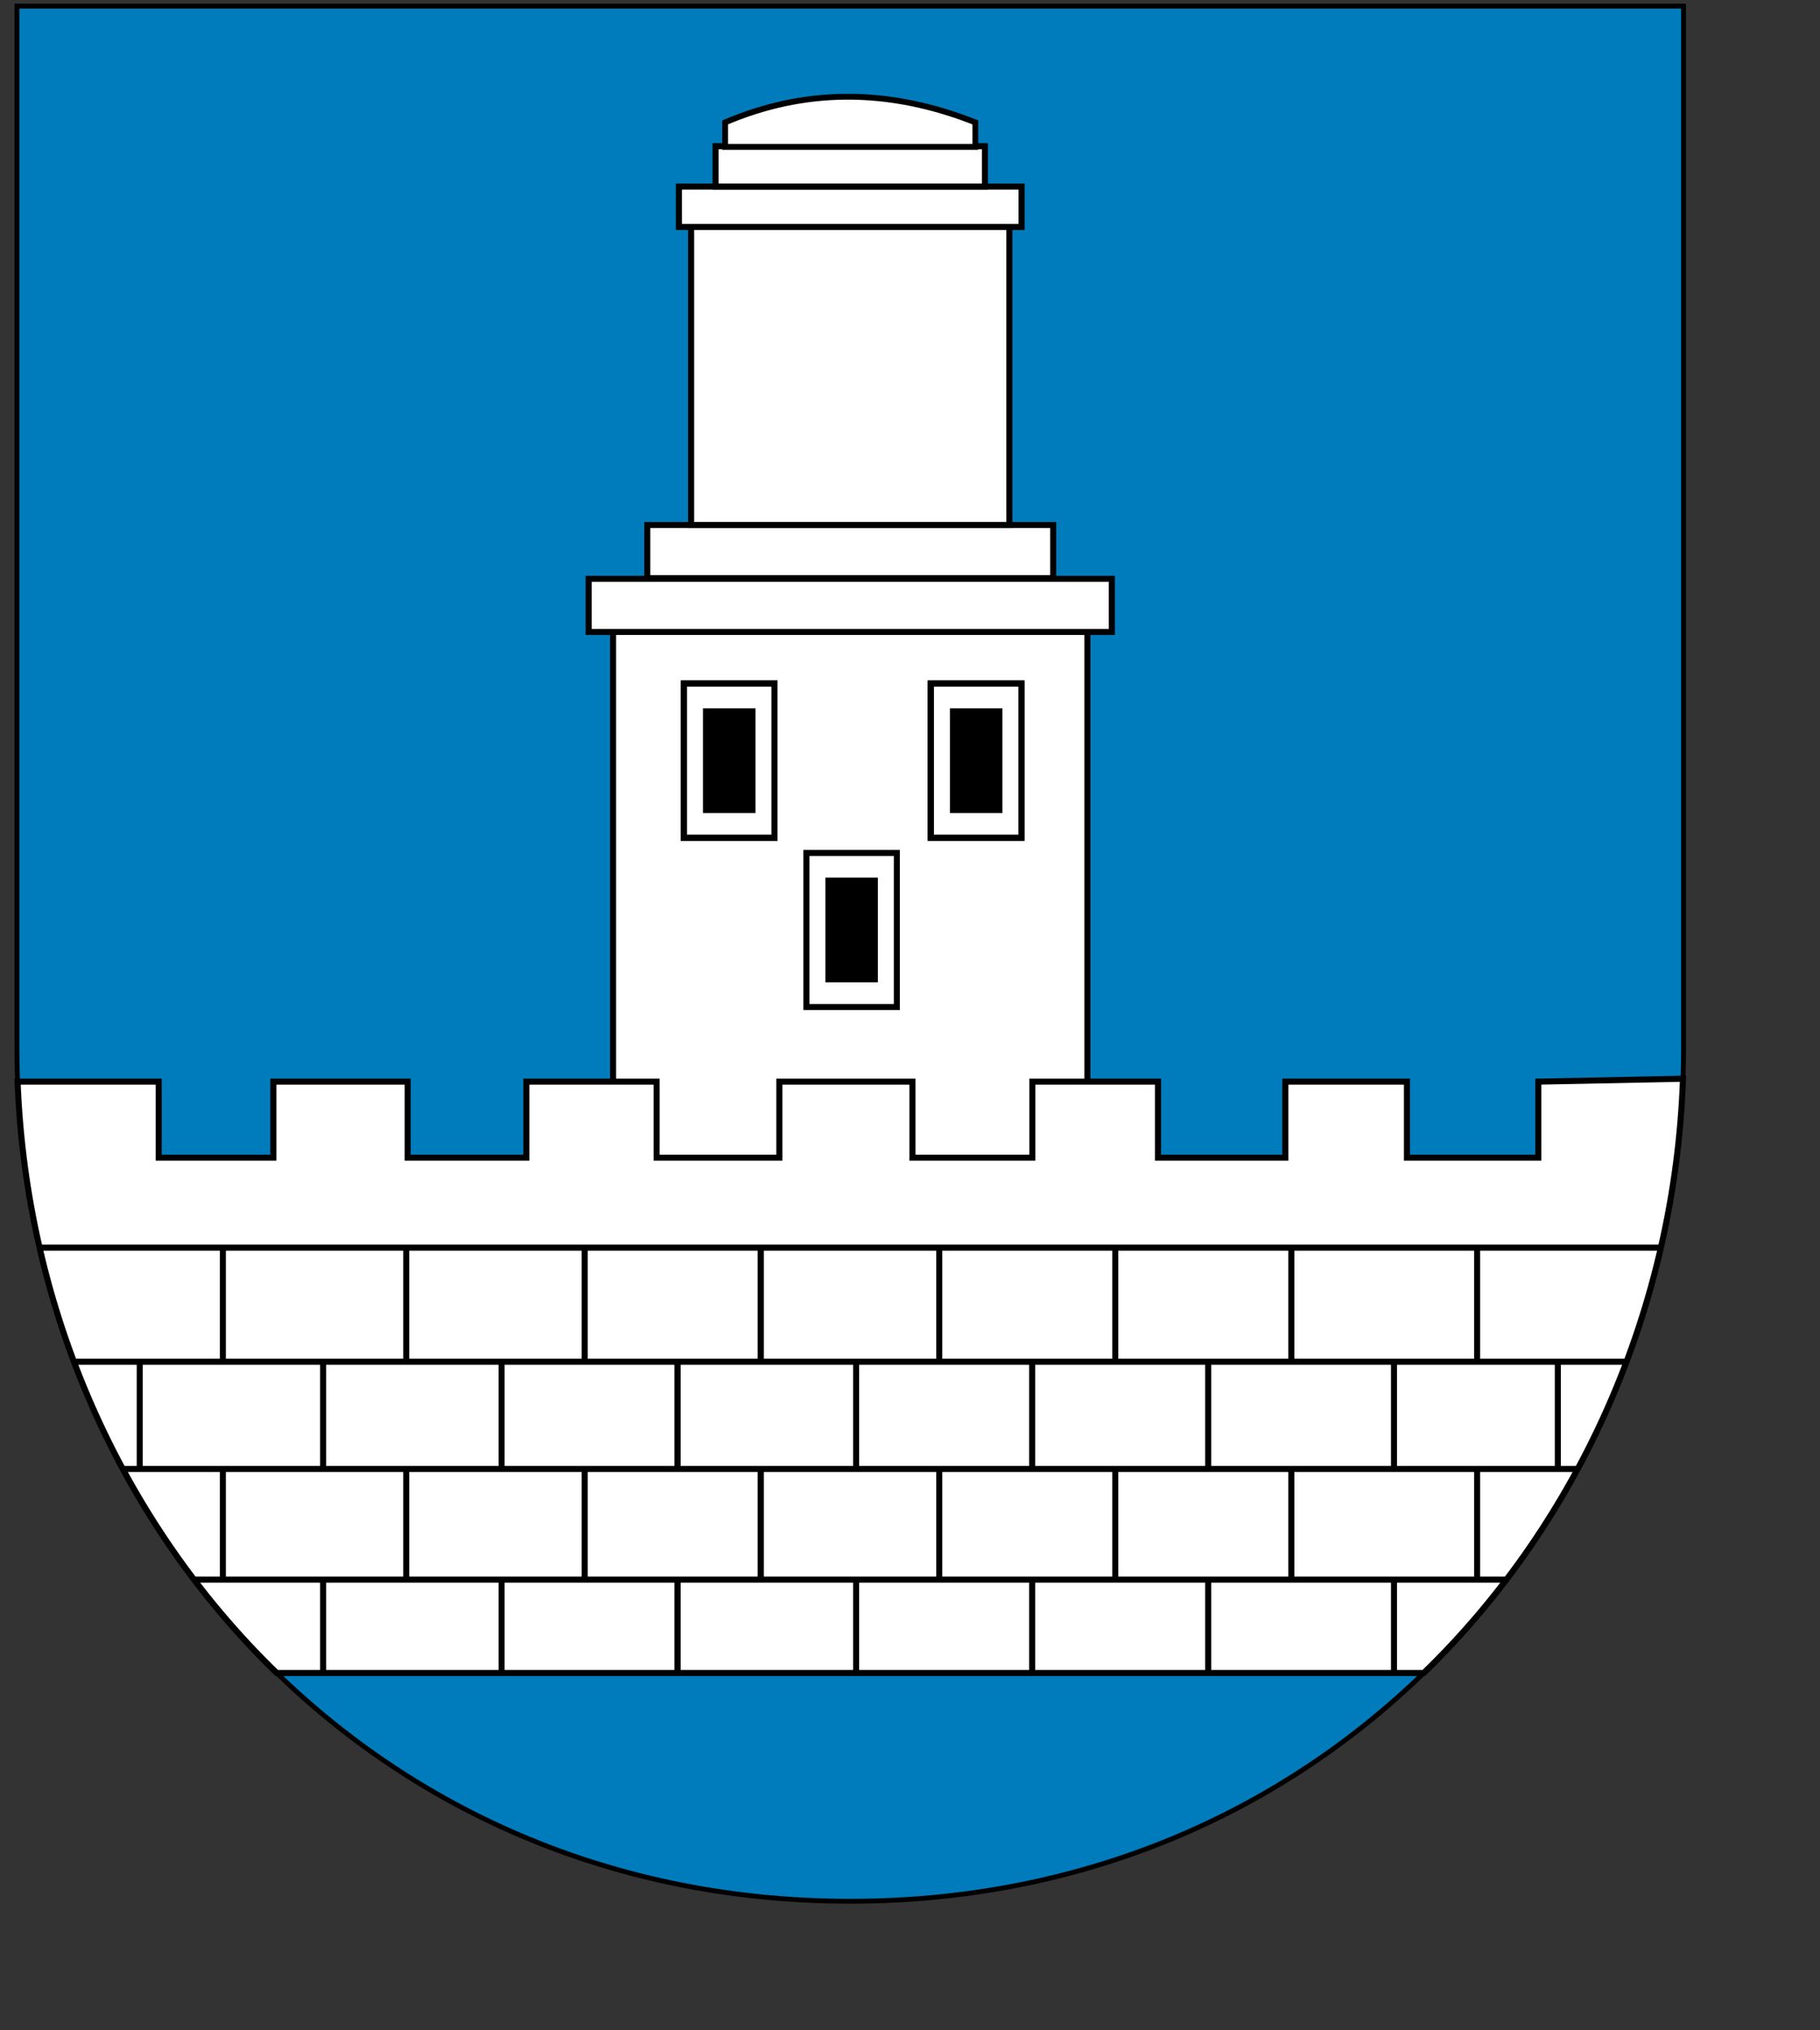
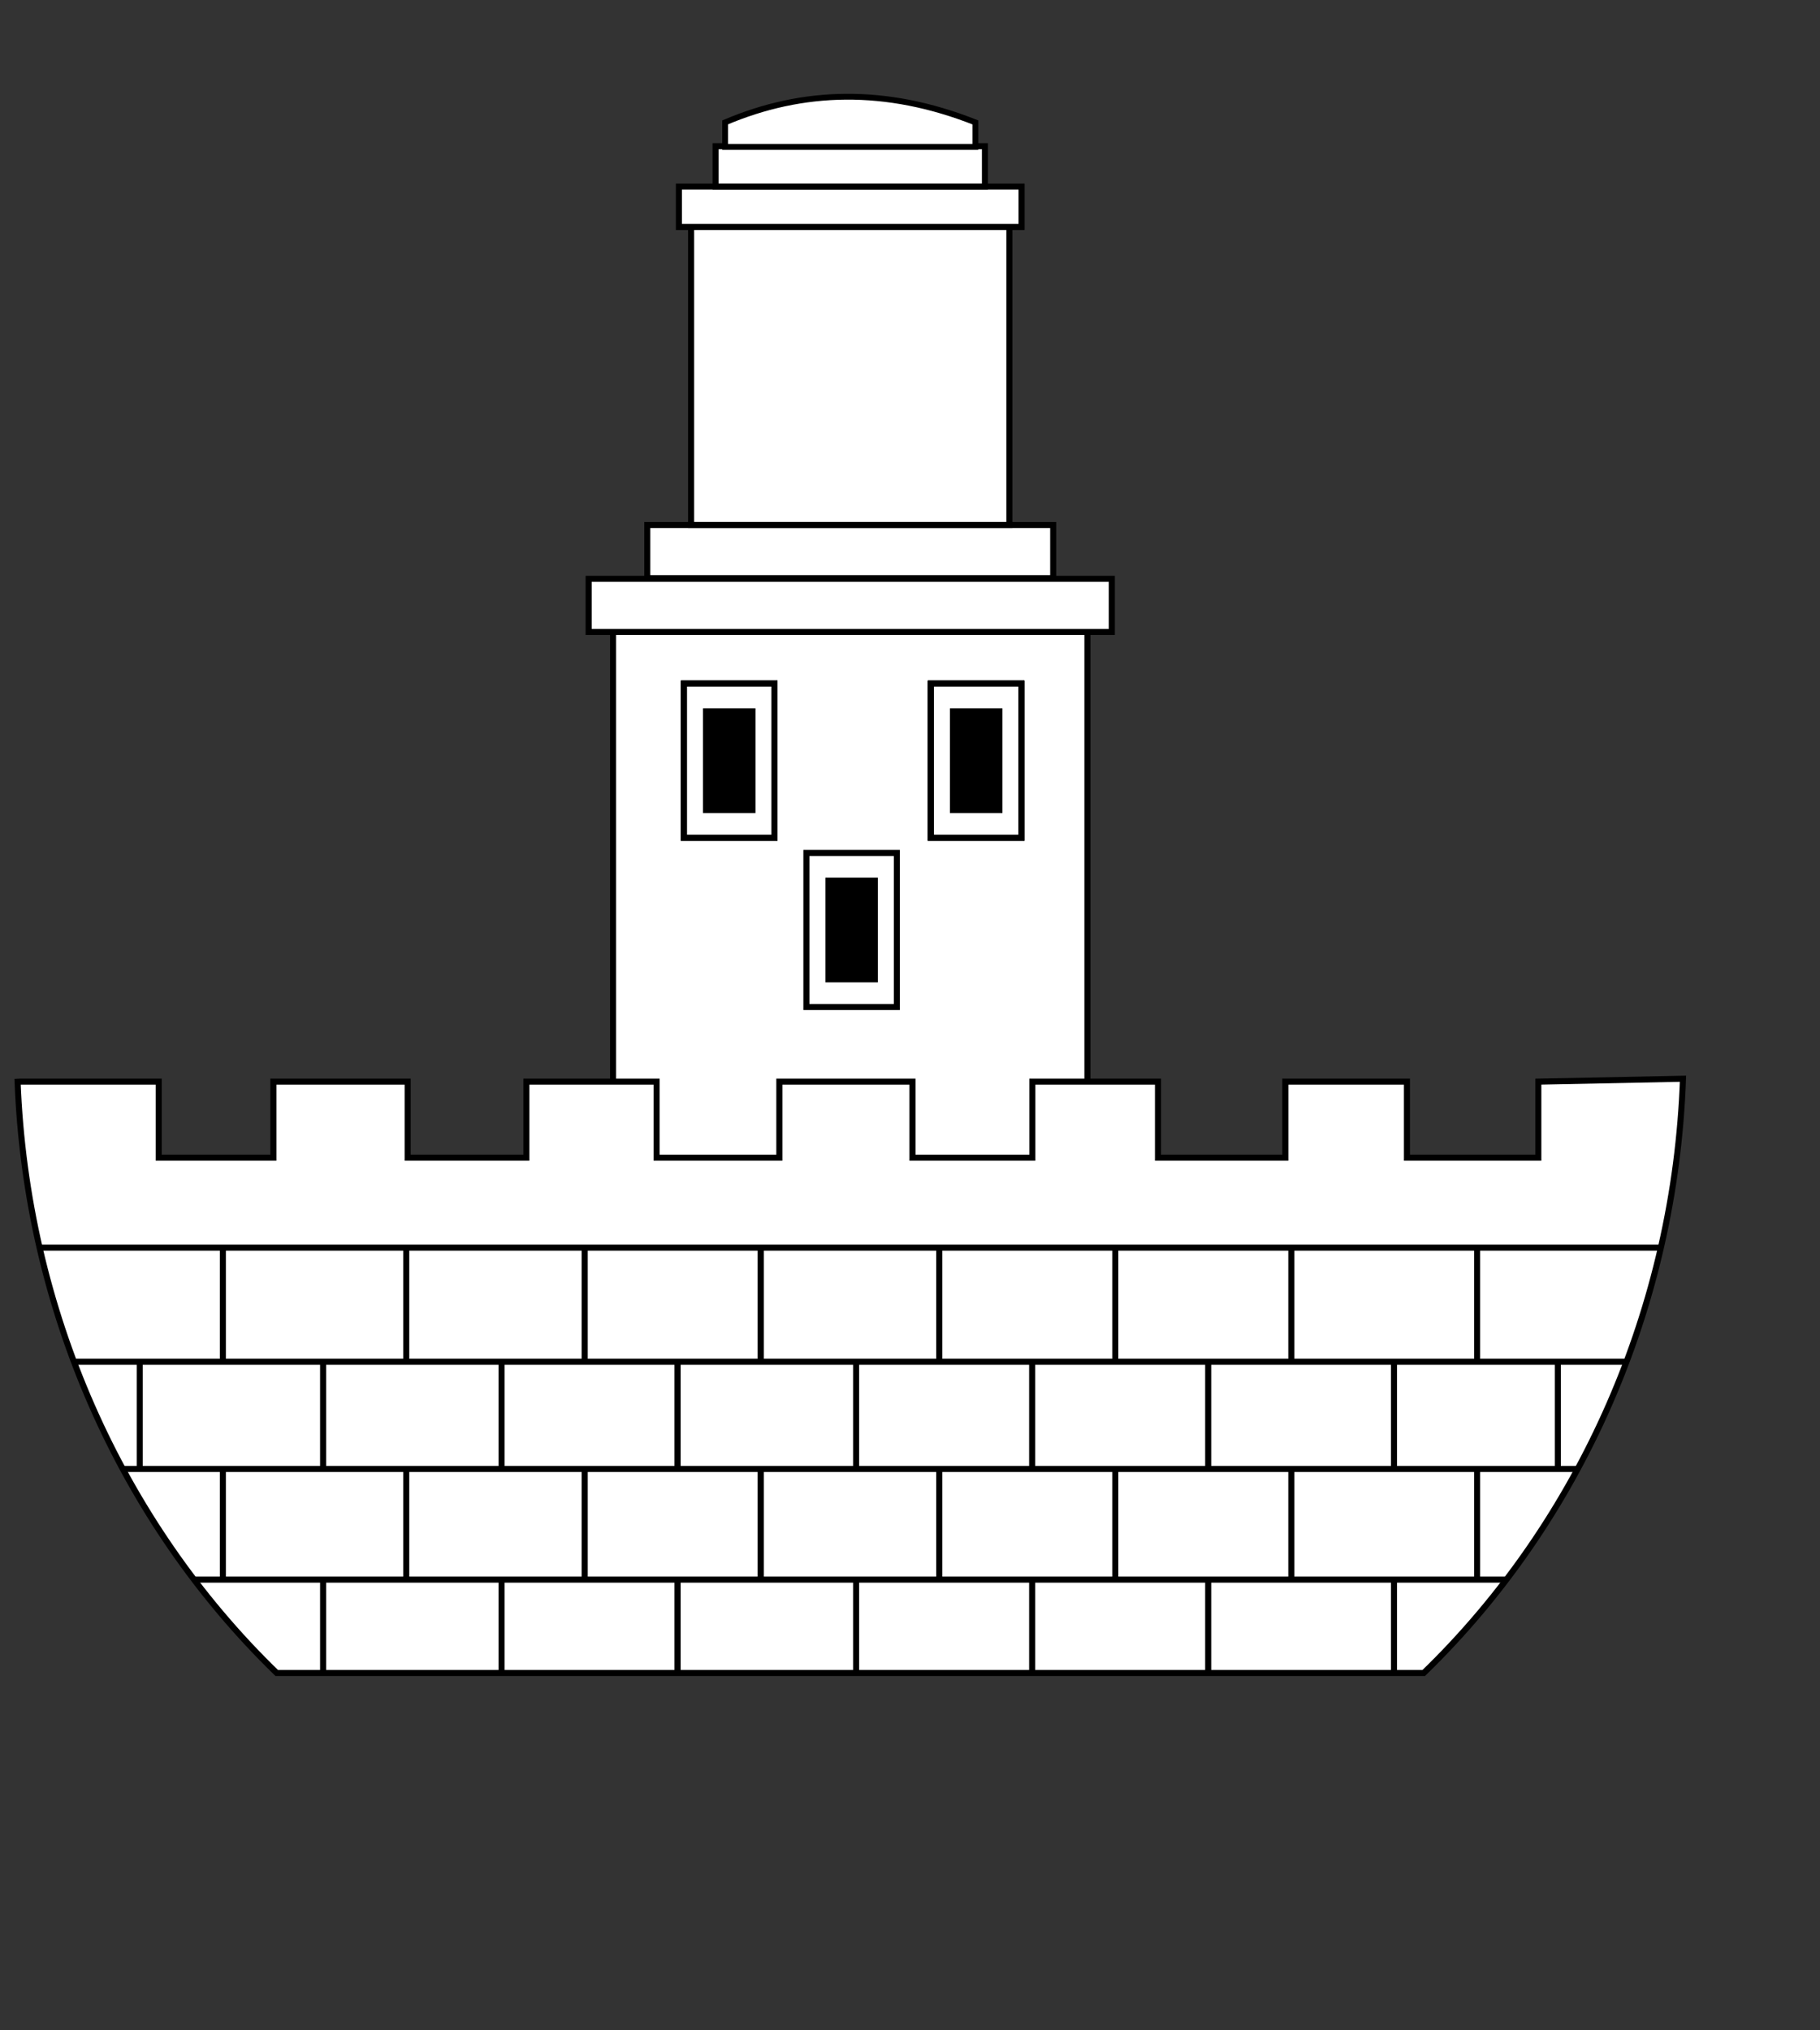
<svg xmlns="http://www.w3.org/2000/svg" version="1.0" width="405.28pt" height="452pt" id="svg2">
  <rect width="100%" height="100%" fill="#333333" stroke="none" />
  <defs id="defs4" />
  <g id="layer1">
-     <path d="M 259.63,1.816 L 5.028,1.816 L 5.028,310.829 C 5.028,444.667 105.15,564.405 252.444,564.405 C 399.738,564.405 499.86,444.667 499.86,310.829 L 499.86,1.816 L 259.63,1.816 z " style="fill:#007cbc;fill-opacity:1;fill-rule:evenodd;stroke:#000000;stroke-width:1.437;stroke-linecap:butt;stroke-linejoin:miter;stroke-miterlimit:4;stroke-dasharray:none;stroke-opacity:1" id="path1395" />
    <rect width="140.831" height="187.29" x="182.028" y="181.89" style="fill:#ffffff;fill-opacity:1;fill-rule:evenodd;stroke:#000000;stroke-width:1.797;stroke-linecap:butt;stroke-linejoin:miter;stroke-miterlimit:4;stroke-dasharray:none;stroke-opacity:1" id="rect1505" />
    <rect width="155.339" height="15.768" x="174.774" y="171.829" style="fill:#ffffff;fill-opacity:1;fill-rule:evenodd;stroke:#000000;stroke-width:1.797;stroke-linecap:butt;stroke-linejoin:miter;stroke-miterlimit:4;stroke-dasharray:none;stroke-opacity:1" id="rect2380" />
    <rect width="120.518" height="15.768" x="192.184" y="155.858" style="fill:#ffffff;fill-opacity:1;fill-rule:evenodd;stroke:#000000;stroke-width:1.797;stroke-linecap:butt;stroke-linejoin:miter;stroke-miterlimit:4;stroke-dasharray:none;stroke-opacity:1" id="rect2382" />
    <rect width="94.489" height="89.456" x="205.199" y="66.384" style="fill:#ffffff;fill-opacity:1;fill-rule:evenodd;stroke:#000000;stroke-width:1.797;stroke-linecap:butt;stroke-linejoin:miter;stroke-miterlimit:4;stroke-dasharray:none;stroke-opacity:1" id="rect2384" />
    <rect width="101.743" height="11.983" x="201.572" y="55.394" style="fill:#ffffff;fill-opacity:1;fill-rule:evenodd;stroke:#000000;stroke-width:1.797;stroke-linecap:butt;stroke-linejoin:miter;stroke-miterlimit:4;stroke-dasharray:none;stroke-opacity:1" id="rect2386" />
    <rect width="79.982" height="11.983" x="212.453" y="43.398" style="fill:#ffffff;fill-opacity:1;fill-rule:evenodd;stroke:#000000;stroke-width:1.797;stroke-linecap:butt;stroke-linejoin:miter;stroke-miterlimit:4;stroke-dasharray:none;stroke-opacity:1" id="rect2388" />
    <path d="M 215.302,36.333 C 238.324,26.544 262.969,25.806 289.585,36.333 L 289.585,43.598 L 215.302,43.598 L 215.302,36.333 z " style="fill:#ffffff;fill-opacity:1;fill-rule:evenodd;stroke:#000000;stroke-width:1.731;stroke-linecap:butt;stroke-linejoin:miter;stroke-miterlimit:4;stroke-dasharray:none;stroke-opacity:1" id="rect2390" />
    <rect width="26.859" height="45.734" x="276.399" y="202.942" style="fill:#ffffff;fill-opacity:1;stroke:#000000;stroke-width:1.797;stroke-miterlimit:4;stroke-dasharray:none;stroke-opacity:1" id="rect2392" />
    <rect width="13.793" height="29.292" x="282.933" y="211.163" style="fill:#ffffff;fill-opacity:1;stroke:#000000;stroke-width:1.797;stroke-miterlimit:4;stroke-dasharray:none;stroke-opacity:1" id="rect2394" />
    <rect width="26.859" height="45.734" x="276.399" y="202.942" style="fill:#ffffff;fill-opacity:1;stroke:#000000;stroke-width:1.797;stroke-miterlimit:4;stroke-dasharray:none;stroke-opacity:1" id="rect2396" />
    <rect width="13.793" height="29.292" x="282.933" y="211.163" style="fill:#ffffff;fill-opacity:1;stroke:#000000;stroke-width:1.797;stroke-miterlimit:4;stroke-dasharray:none;stroke-opacity:1" id="rect2398" />
    <rect width="26.859" height="45.734" x="276.399" y="202.942" style="fill:#ffffff;fill-opacity:1;stroke:#000000;stroke-width:1.797;stroke-miterlimit:4;stroke-dasharray:none;stroke-opacity:1" id="rect2406" />
    <rect width="13.793" height="29.292" x="282.933" y="211.163" style="fill:#ffffff;fill-opacity:1;stroke:#000000;stroke-width:1.797;stroke-miterlimit:4;stroke-dasharray:none;stroke-opacity:1" id="rect2408" />
    <rect width="26.859" height="45.734" x="276.399" y="202.942" style="fill:#ffffff;fill-opacity:1;stroke:#000000;stroke-width:1.797;stroke-miterlimit:4;stroke-dasharray:none;stroke-opacity:1" id="rect2410" />
    <rect width="13.793" height="29.292" x="282.933" y="211.163" style="fill:#000000;fill-opacity:1;stroke:#000000;stroke-width:1.797;stroke-miterlimit:4;stroke-dasharray:none;stroke-opacity:1" id="rect2412" />
    <rect width="26.859" height="45.734" x="203.08" y="202.942" style="fill:#ffffff;fill-opacity:1;stroke:#000000;stroke-width:1.797;stroke-miterlimit:4;stroke-dasharray:none;stroke-opacity:1" id="rect3287" />
    <rect width="13.793" height="29.292" x="209.614" y="211.163" style="fill:#ffffff;fill-opacity:1;stroke:#000000;stroke-width:1.797;stroke-miterlimit:4;stroke-dasharray:none;stroke-opacity:1" id="rect3289" />
    <rect width="26.859" height="45.734" x="203.08" y="202.942" style="fill:#ffffff;fill-opacity:1;stroke:#000000;stroke-width:1.797;stroke-miterlimit:4;stroke-dasharray:none;stroke-opacity:1" id="rect3291" />
    <rect width="13.793" height="29.292" x="209.614" y="211.163" style="fill:#ffffff;fill-opacity:1;stroke:#000000;stroke-width:1.797;stroke-miterlimit:4;stroke-dasharray:none;stroke-opacity:1" id="rect3293" />
    <rect width="26.859" height="45.734" x="203.08" y="202.942" style="fill:#ffffff;fill-opacity:1;stroke:#000000;stroke-width:1.797;stroke-miterlimit:4;stroke-dasharray:none;stroke-opacity:1" id="rect3295" />
    <rect width="13.793" height="29.292" x="209.614" y="211.163" style="fill:#ffffff;fill-opacity:1;stroke:#000000;stroke-width:1.797;stroke-miterlimit:4;stroke-dasharray:none;stroke-opacity:1" id="rect3297" />
    <rect width="26.859" height="45.734" x="203.08" y="202.942" style="fill:#ffffff;fill-opacity:1;stroke:#000000;stroke-width:1.797;stroke-miterlimit:4;stroke-dasharray:none;stroke-opacity:1" id="rect3299" />
    <rect width="13.793" height="29.292" x="209.614" y="211.163" style="fill:#000000;fill-opacity:1;stroke:#000000;stroke-width:1.797;stroke-miterlimit:4;stroke-dasharray:none;stroke-opacity:1" id="rect3301" />
    <rect width="26.859" height="45.734" x="239.421" y="253.208" style="fill:#ffffff;fill-opacity:1;stroke:#000000;stroke-width:1.797;stroke-miterlimit:4;stroke-dasharray:none;stroke-opacity:1" id="rect3303" />
    <rect width="13.793" height="29.292" x="245.954" y="261.428" style="fill:#000000;fill-opacity:1;stroke:#000000;stroke-width:1.797;stroke-miterlimit:4;stroke-dasharray:none;stroke-opacity:1" id="rect3305" />
    <path d="M 499.691,320.232 L 456.742,321.097 L 456.742,343.678 L 417.733,343.678 L 417.733,321.097 L 381.622,321.097 L 381.622,343.678 L 343.815,343.678 L 343.815,321.097 L 306.513,321.097 L 306.513,343.678 L 270.918,343.678 L 270.918,321.097 L 231.393,321.097 L 231.393,343.678 L 194.956,343.678 L 194.956,321.097 L 156.284,321.097 L 156.284,343.678 L 121.038,343.678 L 121.038,321.097 L 81.165,321.097 L 81.165,343.678 L 47.119,343.678 L 47.119,321.097 L 6.056,321.097 L 5.225,321.142 C 7.821,388.537 35.765,451.617 82.164,496.646 L 422.719,496.646 C 469.327,451.415 497.312,387.97 499.691,320.232 z " style="fill:#ffffff;fill-opacity:1;fill-rule:evenodd;stroke:#000000;stroke-width:1.797;stroke-linecap:butt;stroke-linejoin:miter;stroke-miterlimit:4;stroke-dasharray:none;stroke-opacity:1" id="path1393" />
    <path d="M 11.556,370.373 L 493.155,370.373" style="fill:none;fill-opacity:0.75;fill-rule:evenodd;stroke:#000000;stroke-width:1.797;stroke-linecap:butt;stroke-linejoin:miter;stroke-miterlimit:4;stroke-dasharray:none;stroke-opacity:1" id="path1417" />
    <path d="M 21.991,404.252 L 482.811,404.252" style="fill:none;fill-opacity:0.75;fill-rule:evenodd;stroke:#000000;stroke-width:1.797;stroke-linecap:butt;stroke-linejoin:miter;stroke-miterlimit:4;stroke-dasharray:none;stroke-opacity:1" id="path1421" />
    <path d="M 36.419,436.077 L 468.292,436.077" style="fill:none;fill-opacity:0.75;fill-rule:evenodd;stroke:#000000;stroke-width:1.797;stroke-linecap:butt;stroke-linejoin:miter;stroke-miterlimit:4;stroke-dasharray:none;stroke-opacity:1" id="path1423" />
    <path d="M 57.289,468.929 L 447.24,468.929" style="fill:none;fill-opacity:0.75;fill-rule:evenodd;stroke:#000000;stroke-width:1.797;stroke-linecap:butt;stroke-linejoin:miter;stroke-miterlimit:4;stroke-dasharray:none;stroke-opacity:1" id="path1425" />
    <path d="M 120.614,370.389 L 120.614,404.252" style="fill:#ffffff;fill-opacity:1;fill-rule:evenodd;stroke:#000000;stroke-width:1.797;stroke-linecap:butt;stroke-linejoin:miter;stroke-miterlimit:4;stroke-dasharray:none;stroke-opacity:1" id="path1429" />
    <path d="M 66.17,370.389 L 66.17,404.252" style="fill:none;fill-opacity:0.75;fill-rule:evenodd;stroke:#000000;stroke-width:1.797;stroke-linecap:butt;stroke-linejoin:miter;stroke-miterlimit:4;stroke-dasharray:none;stroke-opacity:1" id="path1431" />
    <path d="M 173.607,370.389 L 173.607,404.252" style="fill:#ffffff;fill-opacity:1;fill-rule:evenodd;stroke:#000000;stroke-width:1.797;stroke-linecap:butt;stroke-linejoin:miter;stroke-miterlimit:4;stroke-dasharray:none;stroke-opacity:1" id="path1433" />
    <path d="M 225.875,370.389 L 225.875,404.252" style="fill:#ffffff;fill-opacity:1;fill-rule:evenodd;stroke:#000000;stroke-width:1.797;stroke-linecap:butt;stroke-linejoin:miter;stroke-miterlimit:4;stroke-dasharray:none;stroke-opacity:1" id="path1435" />
    <path d="M 225.875,370.389 L 225.875,404.252" style="fill:#ffffff;fill-opacity:1;fill-rule:evenodd;stroke:#000000;stroke-width:1.797;stroke-linecap:butt;stroke-linejoin:miter;stroke-miterlimit:4;stroke-dasharray:none;stroke-opacity:1" id="path1437" />
    <path d="M 278.868,370.389 L 278.868,404.252" style="fill:#ffffff;fill-opacity:1;fill-rule:evenodd;stroke:#000000;stroke-width:1.797;stroke-linecap:butt;stroke-linejoin:miter;stroke-miterlimit:4;stroke-dasharray:none;stroke-opacity:1" id="path1439" />
    <path d="M 331.135,370.389 L 331.135,404.252" style="fill:#ffffff;fill-opacity:1;fill-rule:evenodd;stroke:#000000;stroke-width:1.797;stroke-linecap:butt;stroke-linejoin:miter;stroke-miterlimit:4;stroke-dasharray:none;stroke-opacity:1" id="path1441" />
    <path d="M 383.402,370.389 L 383.402,404.252" style="fill:none;fill-opacity:0.75;fill-rule:evenodd;stroke:#000000;stroke-width:1.797;stroke-linecap:butt;stroke-linejoin:miter;stroke-miterlimit:4;stroke-dasharray:none;stroke-opacity:1" id="path1443" />
    <path d="M 438.572,370.389 L 438.572,404.252" style="fill:none;fill-opacity:0.75;fill-rule:evenodd;stroke:#000000;stroke-width:1.797;stroke-linecap:butt;stroke-linejoin:miter;stroke-miterlimit:4;stroke-dasharray:none;stroke-opacity:1" id="path1445" />
    <path d="M 95.933,404.494 L 95.933,435.843" style="fill:none;fill-opacity:0.75;fill-rule:evenodd;stroke:#000000;stroke-width:1.797;stroke-linecap:butt;stroke-linejoin:miter;stroke-miterlimit:4;stroke-dasharray:none;stroke-opacity:1" id="path1447" />
    <path d="M 41.488,404.494 L 41.488,435.843" style="fill:none;fill-opacity:0.75;fill-rule:evenodd;stroke:#000000;stroke-width:1.797;stroke-linecap:butt;stroke-linejoin:miter;stroke-miterlimit:4;stroke-dasharray:none;stroke-opacity:1" id="path1449" />
    <path d="M 148.926,404.494 L 148.926,435.843" style="fill:none;fill-opacity:0.75;fill-rule:evenodd;stroke:#000000;stroke-width:1.797;stroke-linecap:butt;stroke-linejoin:miter;stroke-miterlimit:4;stroke-dasharray:none;stroke-opacity:1" id="path1451" />
    <path d="M 201.193,404.494 L 201.193,435.843" style="fill:none;fill-opacity:0.75;fill-rule:evenodd;stroke:#000000;stroke-width:1.797;stroke-linecap:butt;stroke-linejoin:miter;stroke-miterlimit:4;stroke-dasharray:none;stroke-opacity:1" id="path1453" />
    <path d="M 201.193,404.494 L 201.193,435.843" style="fill:none;fill-opacity:0.75;fill-rule:evenodd;stroke:#000000;stroke-width:1.797;stroke-linecap:butt;stroke-linejoin:miter;stroke-miterlimit:4;stroke-dasharray:none;stroke-opacity:1" id="path1455" />
    <path d="M 254.186,404.494 L 254.186,435.843" style="fill:none;fill-opacity:0.75;fill-rule:evenodd;stroke:#000000;stroke-width:1.797;stroke-linecap:butt;stroke-linejoin:miter;stroke-miterlimit:4;stroke-dasharray:none;stroke-opacity:1" id="path1457" />
    <path d="M 306.453,404.494 L 306.453,435.843" style="fill:none;fill-opacity:0.75;fill-rule:evenodd;stroke:#000000;stroke-width:1.797;stroke-linecap:butt;stroke-linejoin:miter;stroke-miterlimit:4;stroke-dasharray:none;stroke-opacity:1" id="path1459" />
    <path d="M 358.72,404.494 L 358.72,435.843" style="fill:none;fill-opacity:0.75;fill-rule:evenodd;stroke:#000000;stroke-width:1.797;stroke-linecap:butt;stroke-linejoin:miter;stroke-miterlimit:4;stroke-dasharray:none;stroke-opacity:1" id="path1461" />
    <path d="M 413.891,404.494 L 413.891,435.843" style="fill:none;fill-opacity:0.75;fill-rule:evenodd;stroke:#000000;stroke-width:1.797;stroke-linecap:butt;stroke-linejoin:miter;stroke-miterlimit:4;stroke-dasharray:none;stroke-opacity:1" id="path1463" />
    <path d="M 462.528,404.494 L 462.528,435.843" style="fill:none;fill-opacity:0.75;fill-rule:evenodd;stroke:#000000;stroke-width:1.797;stroke-linecap:butt;stroke-linejoin:miter;stroke-miterlimit:4;stroke-dasharray:none;stroke-opacity:1" id="path1465" />
    <path d="M 95.933,468.72 L 95.933,496.659" style="fill:none;fill-opacity:0.75;fill-rule:evenodd;stroke:#000000;stroke-width:1.797;stroke-linecap:butt;stroke-linejoin:miter;stroke-miterlimit:4;stroke-dasharray:none;stroke-opacity:1" id="path1467" />
    <path d="M 148.926,468.72 L 148.926,496.659" style="fill:none;fill-opacity:0.75;fill-rule:evenodd;stroke:#000000;stroke-width:1.797;stroke-linecap:butt;stroke-linejoin:miter;stroke-miterlimit:4;stroke-dasharray:none;stroke-opacity:1" id="path1471" />
    <path d="M 201.193,468.72 L 201.193,496.659" style="fill:none;fill-opacity:0.75;fill-rule:evenodd;stroke:#000000;stroke-width:1.797;stroke-linecap:butt;stroke-linejoin:miter;stroke-miterlimit:4;stroke-dasharray:none;stroke-opacity:1" id="path1473" />
    <path d="M 201.193,468.72 L 201.193,496.659" style="fill:none;fill-opacity:0.75;fill-rule:evenodd;stroke:#000000;stroke-width:1.797;stroke-linecap:butt;stroke-linejoin:miter;stroke-miterlimit:4;stroke-dasharray:none;stroke-opacity:1" id="path1475" />
    <path d="M 254.186,468.72 L 254.186,496.659" style="fill:none;fill-opacity:0.75;fill-rule:evenodd;stroke:#000000;stroke-width:1.797;stroke-linecap:butt;stroke-linejoin:miter;stroke-miterlimit:4;stroke-dasharray:none;stroke-opacity:1" id="path1477" />
    <path d="M 306.453,468.72 L 306.453,496.659" style="fill:none;fill-opacity:0.75;fill-rule:evenodd;stroke:#000000;stroke-width:1.797;stroke-linecap:butt;stroke-linejoin:miter;stroke-miterlimit:4;stroke-dasharray:none;stroke-opacity:1" id="path1479" />
    <path d="M 358.72,468.72 L 358.72,496.659" style="fill:none;fill-opacity:0.75;fill-rule:evenodd;stroke:#000000;stroke-width:1.797;stroke-linecap:butt;stroke-linejoin:miter;stroke-miterlimit:4;stroke-dasharray:none;stroke-opacity:1" id="path1481" />
    <path d="M 413.891,468.72 L 413.891,496.659" style="fill:none;fill-opacity:0.75;fill-rule:evenodd;stroke:#000000;stroke-width:1.797;stroke-linecap:butt;stroke-linejoin:miter;stroke-miterlimit:4;stroke-dasharray:none;stroke-opacity:1" id="path1483" />
    <path d="M 120.614,436.273 L 120.614,468.866" style="fill:none;fill-opacity:0.75;fill-rule:evenodd;stroke:#000000;stroke-width:1.797;stroke-linecap:butt;stroke-linejoin:miter;stroke-miterlimit:4;stroke-dasharray:none;stroke-opacity:1" id="path1487" />
    <path d="M 66.17,436.273 L 66.17,468.866" style="fill:none;fill-opacity:0.75;fill-rule:evenodd;stroke:#000000;stroke-width:1.797;stroke-linecap:butt;stroke-linejoin:miter;stroke-miterlimit:4;stroke-dasharray:none;stroke-opacity:1" id="path1489" />
    <path d="M 173.607,436.273 L 173.607,468.866" style="fill:none;fill-opacity:0.75;fill-rule:evenodd;stroke:#000000;stroke-width:1.797;stroke-linecap:butt;stroke-linejoin:miter;stroke-miterlimit:4;stroke-dasharray:none;stroke-opacity:1" id="path1491" />
    <path d="M 225.875,436.273 L 225.875,468.866" style="fill:none;fill-opacity:0.75;fill-rule:evenodd;stroke:#000000;stroke-width:1.797;stroke-linecap:butt;stroke-linejoin:miter;stroke-miterlimit:4;stroke-dasharray:none;stroke-opacity:1" id="path1493" />
    <path d="M 225.875,436.273 L 225.875,468.866" style="fill:none;fill-opacity:0.75;fill-rule:evenodd;stroke:#000000;stroke-width:1.797;stroke-linecap:butt;stroke-linejoin:miter;stroke-miterlimit:4;stroke-dasharray:none;stroke-opacity:1" id="path1495" />
    <path d="M 278.868,436.273 L 278.868,468.866" style="fill:none;fill-opacity:0.75;fill-rule:evenodd;stroke:#000000;stroke-width:1.797;stroke-linecap:butt;stroke-linejoin:miter;stroke-miterlimit:4;stroke-dasharray:none;stroke-opacity:1" id="path1497" />
    <path d="M 331.135,436.273 L 331.135,468.866" style="fill:none;fill-opacity:0.75;fill-rule:evenodd;stroke:#000000;stroke-width:1.797;stroke-linecap:butt;stroke-linejoin:miter;stroke-miterlimit:4;stroke-dasharray:none;stroke-opacity:1" id="path1499" />
    <path d="M 383.402,436.273 L 383.402,468.866" style="fill:none;fill-opacity:0.75;fill-rule:evenodd;stroke:#000000;stroke-width:1.797;stroke-linecap:butt;stroke-linejoin:miter;stroke-miterlimit:4;stroke-dasharray:none;stroke-opacity:1" id="path1501" />
    <path d="M 438.572,436.273 L 438.572,468.866" style="fill:none;fill-opacity:0.75;fill-rule:evenodd;stroke:#000000;stroke-width:1.797;stroke-linecap:butt;stroke-linejoin:miter;stroke-miterlimit:4;stroke-dasharray:none;stroke-opacity:1" id="path1503" />
  </g>
</svg>